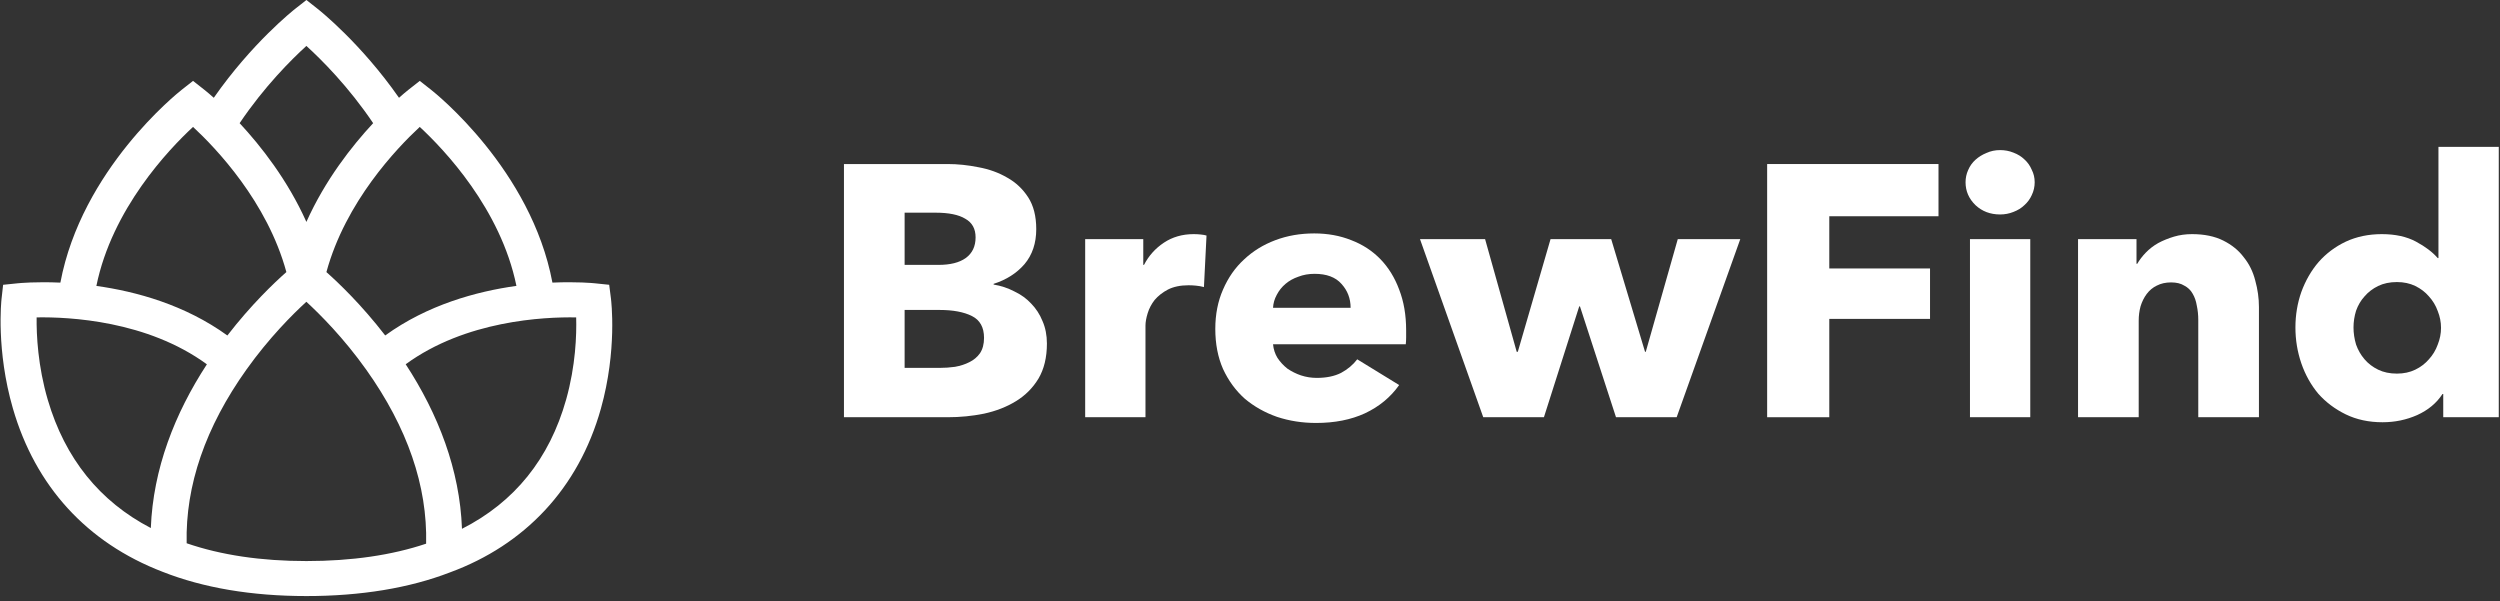
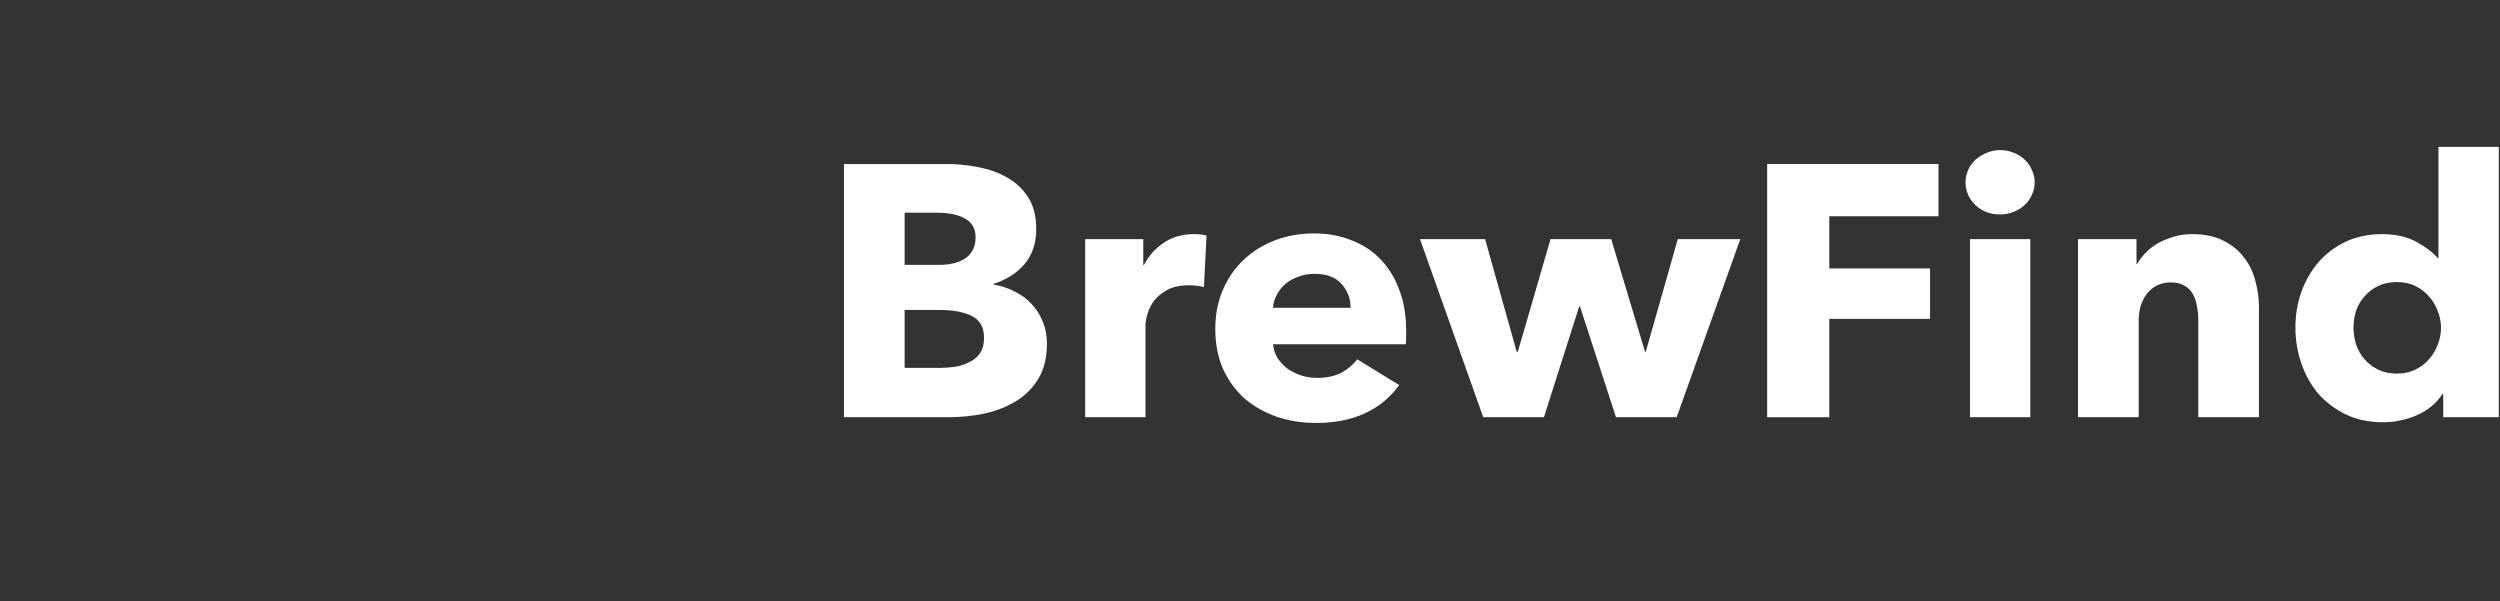
<svg xmlns="http://www.w3.org/2000/svg" width="158" height="38" viewBox="0 0 158 38" fill="none">
  <rect x="0" y="0" width="158" height="38" fill="#333333" stroke="none" />
  <g clip-path="url(#clip0)">
-     <path d="M38.612 18.868L38.501 17.998L37.603 17.905C37.485 17.893 36.45 17.793 34.913 17.861C33.572 10.719 27.513 5.885 27.244 5.674L26.529 5.112C25.855 5.643 25.696 5.754 25.217 6.18C22.817 2.741 20.202 0.659 20.08 0.564L19.366 0L18.65 0.562C18.528 0.658 15.918 2.729 13.511 6.18C13.026 5.748 12.881 5.649 12.2 5.112L11.485 5.674C11.216 5.886 5.157 10.72 3.816 17.862C2.269 17.793 1.227 17.893 1.108 17.905L0.197 17.999L0.098 18.885C0.083 19.016 -0.25 22.133 0.813 25.807C2.232 30.712 5.479 34.297 10.279 36.139L10.279 36.139C12.856 37.155 15.913 37.671 19.364 37.671L19.364 37.671C22.812 37.671 25.865 37.167 28.439 36.175L28.439 36.175C33.151 34.441 36.555 30.884 37.976 25.828C39.012 22.137 38.629 19 38.612 18.868ZM26.529 8.021C28.07 9.449 31.644 13.201 32.638 18.068C30.114 18.418 27.024 19.263 24.345 21.201C22.855 19.27 21.413 17.891 20.629 17.196C21.837 12.757 25.08 9.362 26.529 8.021ZM19.364 2.902C20.307 3.76 22.027 5.47 23.583 7.784C22.233 9.236 20.551 11.377 19.364 14.025C18.178 11.377 16.495 9.236 15.145 7.784C16.702 5.47 18.422 3.76 19.364 2.902ZM12.2 8.021C13.649 9.363 16.891 12.756 18.099 17.194C17.314 17.887 15.865 19.267 14.37 21.203C11.696 19.268 8.613 18.422 6.091 18.07C7.084 13.202 10.659 9.449 12.2 8.021ZM3.022 25.277C2.391 23.132 2.301 21.166 2.315 20.059C4.371 20.024 9.3 20.263 13.075 23.024C11.045 26.134 9.676 29.632 9.532 33.372C6.297 31.689 4.11 28.974 3.022 25.277ZM26.931 34.36C24.765 35.089 22.224 35.459 19.364 35.459C16.505 35.459 13.963 35.081 11.797 34.334C11.714 30.681 12.985 26.989 15.582 23.347C17.011 21.344 18.499 19.861 19.362 19.072C20.227 19.866 21.721 21.36 23.153 23.374C25.75 27.026 27.019 30.718 26.931 34.36ZM35.782 25.245C34.728 28.995 32.516 31.738 29.197 33.421C29.062 29.69 27.698 26.174 25.64 23.021C29.424 20.255 34.368 20.023 36.414 20.06C36.445 21.151 36.385 23.096 35.782 25.245Z" fill="white" />
-   </g>
+     </g>
  <path d="M66.165 21.713C66.165 22.587 65.987 23.326 65.631 23.928C65.275 24.516 64.802 24.991 64.213 25.352C63.625 25.714 62.951 25.978 62.191 26.143C61.448 26.294 60.681 26.369 59.891 26.369H53.338V10.367H59.891C60.526 10.367 61.177 10.435 61.843 10.57C62.509 10.691 63.113 10.909 63.656 11.226C64.198 11.527 64.639 11.942 64.98 12.469C65.321 12.996 65.491 13.667 65.491 14.481C65.491 15.37 65.243 16.108 64.748 16.696C64.252 17.268 63.601 17.683 62.796 17.939V17.984C63.261 18.059 63.694 18.203 64.097 18.413C64.515 18.609 64.872 18.866 65.166 19.182C65.476 19.498 65.716 19.868 65.886 20.29C66.072 20.711 66.165 21.186 66.165 21.713ZM61.657 15.001C61.657 14.458 61.44 14.066 61.006 13.825C60.588 13.569 59.961 13.441 59.124 13.441H57.172V16.741H59.31C60.054 16.741 60.627 16.598 61.03 16.311C61.448 16.01 61.657 15.573 61.657 15.001ZM62.191 21.352C62.191 20.689 61.936 20.229 61.425 19.973C60.913 19.717 60.232 19.589 59.38 19.589H57.172V23.25H59.403C59.713 23.25 60.03 23.228 60.356 23.183C60.697 23.122 60.999 23.024 61.262 22.889C61.541 22.753 61.766 22.565 61.936 22.324C62.106 22.067 62.191 21.744 62.191 21.352Z" fill="white" />
-   <path d="M76.089 18.142C75.919 18.097 75.748 18.067 75.578 18.052C75.423 18.037 75.268 18.029 75.113 18.029C74.602 18.029 74.168 18.12 73.812 18.3C73.471 18.481 73.192 18.7 72.975 18.956C72.774 19.212 72.627 19.491 72.534 19.792C72.441 20.094 72.394 20.357 72.394 20.583V26.369H68.583V15.114H72.255V16.741H72.301C72.596 16.168 73.014 15.701 73.556 15.339C74.098 14.978 74.726 14.797 75.438 14.797C75.593 14.797 75.74 14.805 75.88 14.82C76.035 14.835 76.159 14.857 76.252 14.887L76.089 18.142Z" fill="white" />
+   <path d="M76.089 18.142C75.919 18.097 75.748 18.067 75.578 18.052C75.423 18.037 75.268 18.029 75.113 18.029C74.602 18.029 74.168 18.12 73.812 18.3C73.471 18.481 73.192 18.7 72.975 18.956C72.774 19.212 72.627 19.491 72.534 19.792C72.441 20.094 72.394 20.357 72.394 20.583V26.369H68.583V15.114H72.255V16.741H72.301C72.596 16.168 73.014 15.701 73.556 15.339C74.098 14.978 74.726 14.797 75.438 14.797C75.593 14.797 75.74 14.805 75.88 14.82C76.035 14.835 76.159 14.857 76.252 14.887L76.089 18.142" fill="white" />
  <path d="M85.359 19.453C85.359 18.866 85.165 18.361 84.778 17.939C84.406 17.517 83.841 17.306 83.082 17.306C82.71 17.306 82.369 17.366 82.059 17.487C81.749 17.592 81.478 17.743 81.246 17.939C81.013 18.135 80.828 18.368 80.688 18.64C80.549 18.896 80.471 19.167 80.456 19.453H85.359ZM88.868 20.877C88.868 21.028 88.868 21.178 88.868 21.329C88.868 21.48 88.86 21.623 88.845 21.759H80.456C80.487 22.075 80.58 22.361 80.735 22.617C80.905 22.874 81.114 23.1 81.362 23.296C81.626 23.476 81.912 23.62 82.222 23.725C82.547 23.831 82.88 23.883 83.221 23.883C83.825 23.883 84.337 23.778 84.755 23.567C85.173 23.341 85.514 23.055 85.777 22.708L88.427 24.335C87.884 25.104 87.164 25.699 86.265 26.121C85.382 26.528 84.352 26.731 83.175 26.731C82.307 26.731 81.486 26.603 80.711 26.347C79.937 26.076 79.255 25.691 78.666 25.194C78.093 24.682 77.636 24.056 77.295 23.318C76.97 22.58 76.807 21.736 76.807 20.787C76.807 19.868 76.97 19.039 77.295 18.3C77.621 17.547 78.062 16.914 78.62 16.402C79.178 15.874 79.836 15.468 80.595 15.181C81.354 14.895 82.175 14.752 83.058 14.752C83.911 14.752 84.693 14.895 85.406 15.181C86.118 15.453 86.73 15.852 87.242 16.379C87.753 16.907 88.148 17.547 88.427 18.3C88.721 19.054 88.868 19.913 88.868 20.877Z" fill="white" />
  <path d="M105.965 26.369H102.131L99.853 19.363H99.807L97.576 26.369H93.741L89.744 15.114H93.858L95.856 22.233H95.926L97.994 15.114H101.828L103.966 22.233H104.013L106.035 15.114H109.985L105.965 26.369Z" fill="white" />
  <path d="M115.611 13.667V16.967H121.978V20.154H115.611V26.369H111.684V10.367H122.513V13.667H115.611Z" fill="white" />
  <path d="M128.592 11.52C128.592 11.806 128.53 12.077 128.406 12.333C128.298 12.575 128.143 12.786 127.941 12.966C127.755 13.147 127.523 13.29 127.244 13.396C126.981 13.501 126.702 13.554 126.408 13.554C125.788 13.554 125.269 13.358 124.851 12.966C124.432 12.559 124.223 12.077 124.223 11.52C124.223 11.248 124.277 10.992 124.386 10.751C124.494 10.495 124.649 10.277 124.851 10.096C125.052 9.915 125.284 9.772 125.548 9.666C125.811 9.546 126.098 9.486 126.408 9.486C126.702 9.486 126.981 9.538 127.244 9.644C127.523 9.749 127.755 9.892 127.941 10.073C128.143 10.254 128.298 10.473 128.406 10.729C128.53 10.97 128.592 11.233 128.592 11.52ZM124.502 26.369V15.114H128.313V26.369H124.502Z" fill="white" />
  <path d="M138.931 26.369V20.222C138.931 19.905 138.9 19.604 138.838 19.318C138.791 19.031 138.706 18.783 138.582 18.572C138.458 18.346 138.28 18.172 138.048 18.052C137.831 17.916 137.552 17.848 137.211 17.848C136.87 17.848 136.568 17.916 136.305 18.052C136.057 18.172 135.848 18.346 135.677 18.572C135.507 18.798 135.375 19.061 135.282 19.363C135.205 19.649 135.166 19.95 135.166 20.267V26.369H131.332V15.114H135.027V16.673H135.073C135.213 16.432 135.391 16.198 135.608 15.972C135.84 15.731 136.103 15.528 136.398 15.362C136.708 15.196 137.041 15.061 137.397 14.955C137.753 14.85 138.133 14.797 138.536 14.797C139.31 14.797 139.969 14.933 140.511 15.204C141.053 15.475 141.487 15.829 141.812 16.266C142.153 16.688 142.393 17.178 142.533 17.735C142.688 18.293 142.765 18.851 142.765 19.408V26.369H138.931Z" fill="white" />
  <path d="M154.413 26.369V24.9H154.366C153.994 25.473 153.46 25.918 152.763 26.234C152.081 26.535 151.353 26.686 150.578 26.686C149.711 26.686 148.936 26.52 148.254 26.189C147.573 25.857 146.992 25.42 146.511 24.878C146.047 24.32 145.69 23.68 145.442 22.957C145.195 22.233 145.071 21.48 145.071 20.696C145.071 19.913 145.195 19.167 145.442 18.459C145.706 17.735 146.07 17.102 146.535 16.56C147.015 16.018 147.588 15.588 148.254 15.272C148.936 14.955 149.695 14.797 150.532 14.797C151.384 14.797 152.104 14.955 152.693 15.272C153.282 15.588 153.739 15.935 154.064 16.311H154.11V9.282H157.922V26.369H154.413ZM154.273 20.719C154.273 20.357 154.203 20.003 154.064 19.657C153.94 19.31 153.754 19.001 153.506 18.73C153.274 18.459 152.987 18.24 152.646 18.074C152.306 17.909 151.918 17.826 151.485 17.826C151.035 17.826 150.64 17.909 150.299 18.074C149.959 18.24 149.672 18.459 149.44 18.73C149.207 18.986 149.029 19.287 148.905 19.634C148.797 19.981 148.742 20.335 148.742 20.696C148.742 21.058 148.797 21.42 148.905 21.781C149.029 22.128 149.207 22.437 149.44 22.708C149.672 22.979 149.959 23.198 150.299 23.363C150.64 23.529 151.035 23.612 151.485 23.612C151.918 23.612 152.306 23.529 152.646 23.363C152.987 23.198 153.274 22.979 153.506 22.708C153.754 22.437 153.94 22.128 154.064 21.781C154.203 21.435 154.273 21.081 154.273 20.719Z" fill="white" />
  <defs>
    <clipPath id="clip0">
      <rect width="38.731" height="37.671" fill="white" />
    </clipPath>
  </defs>
</svg>